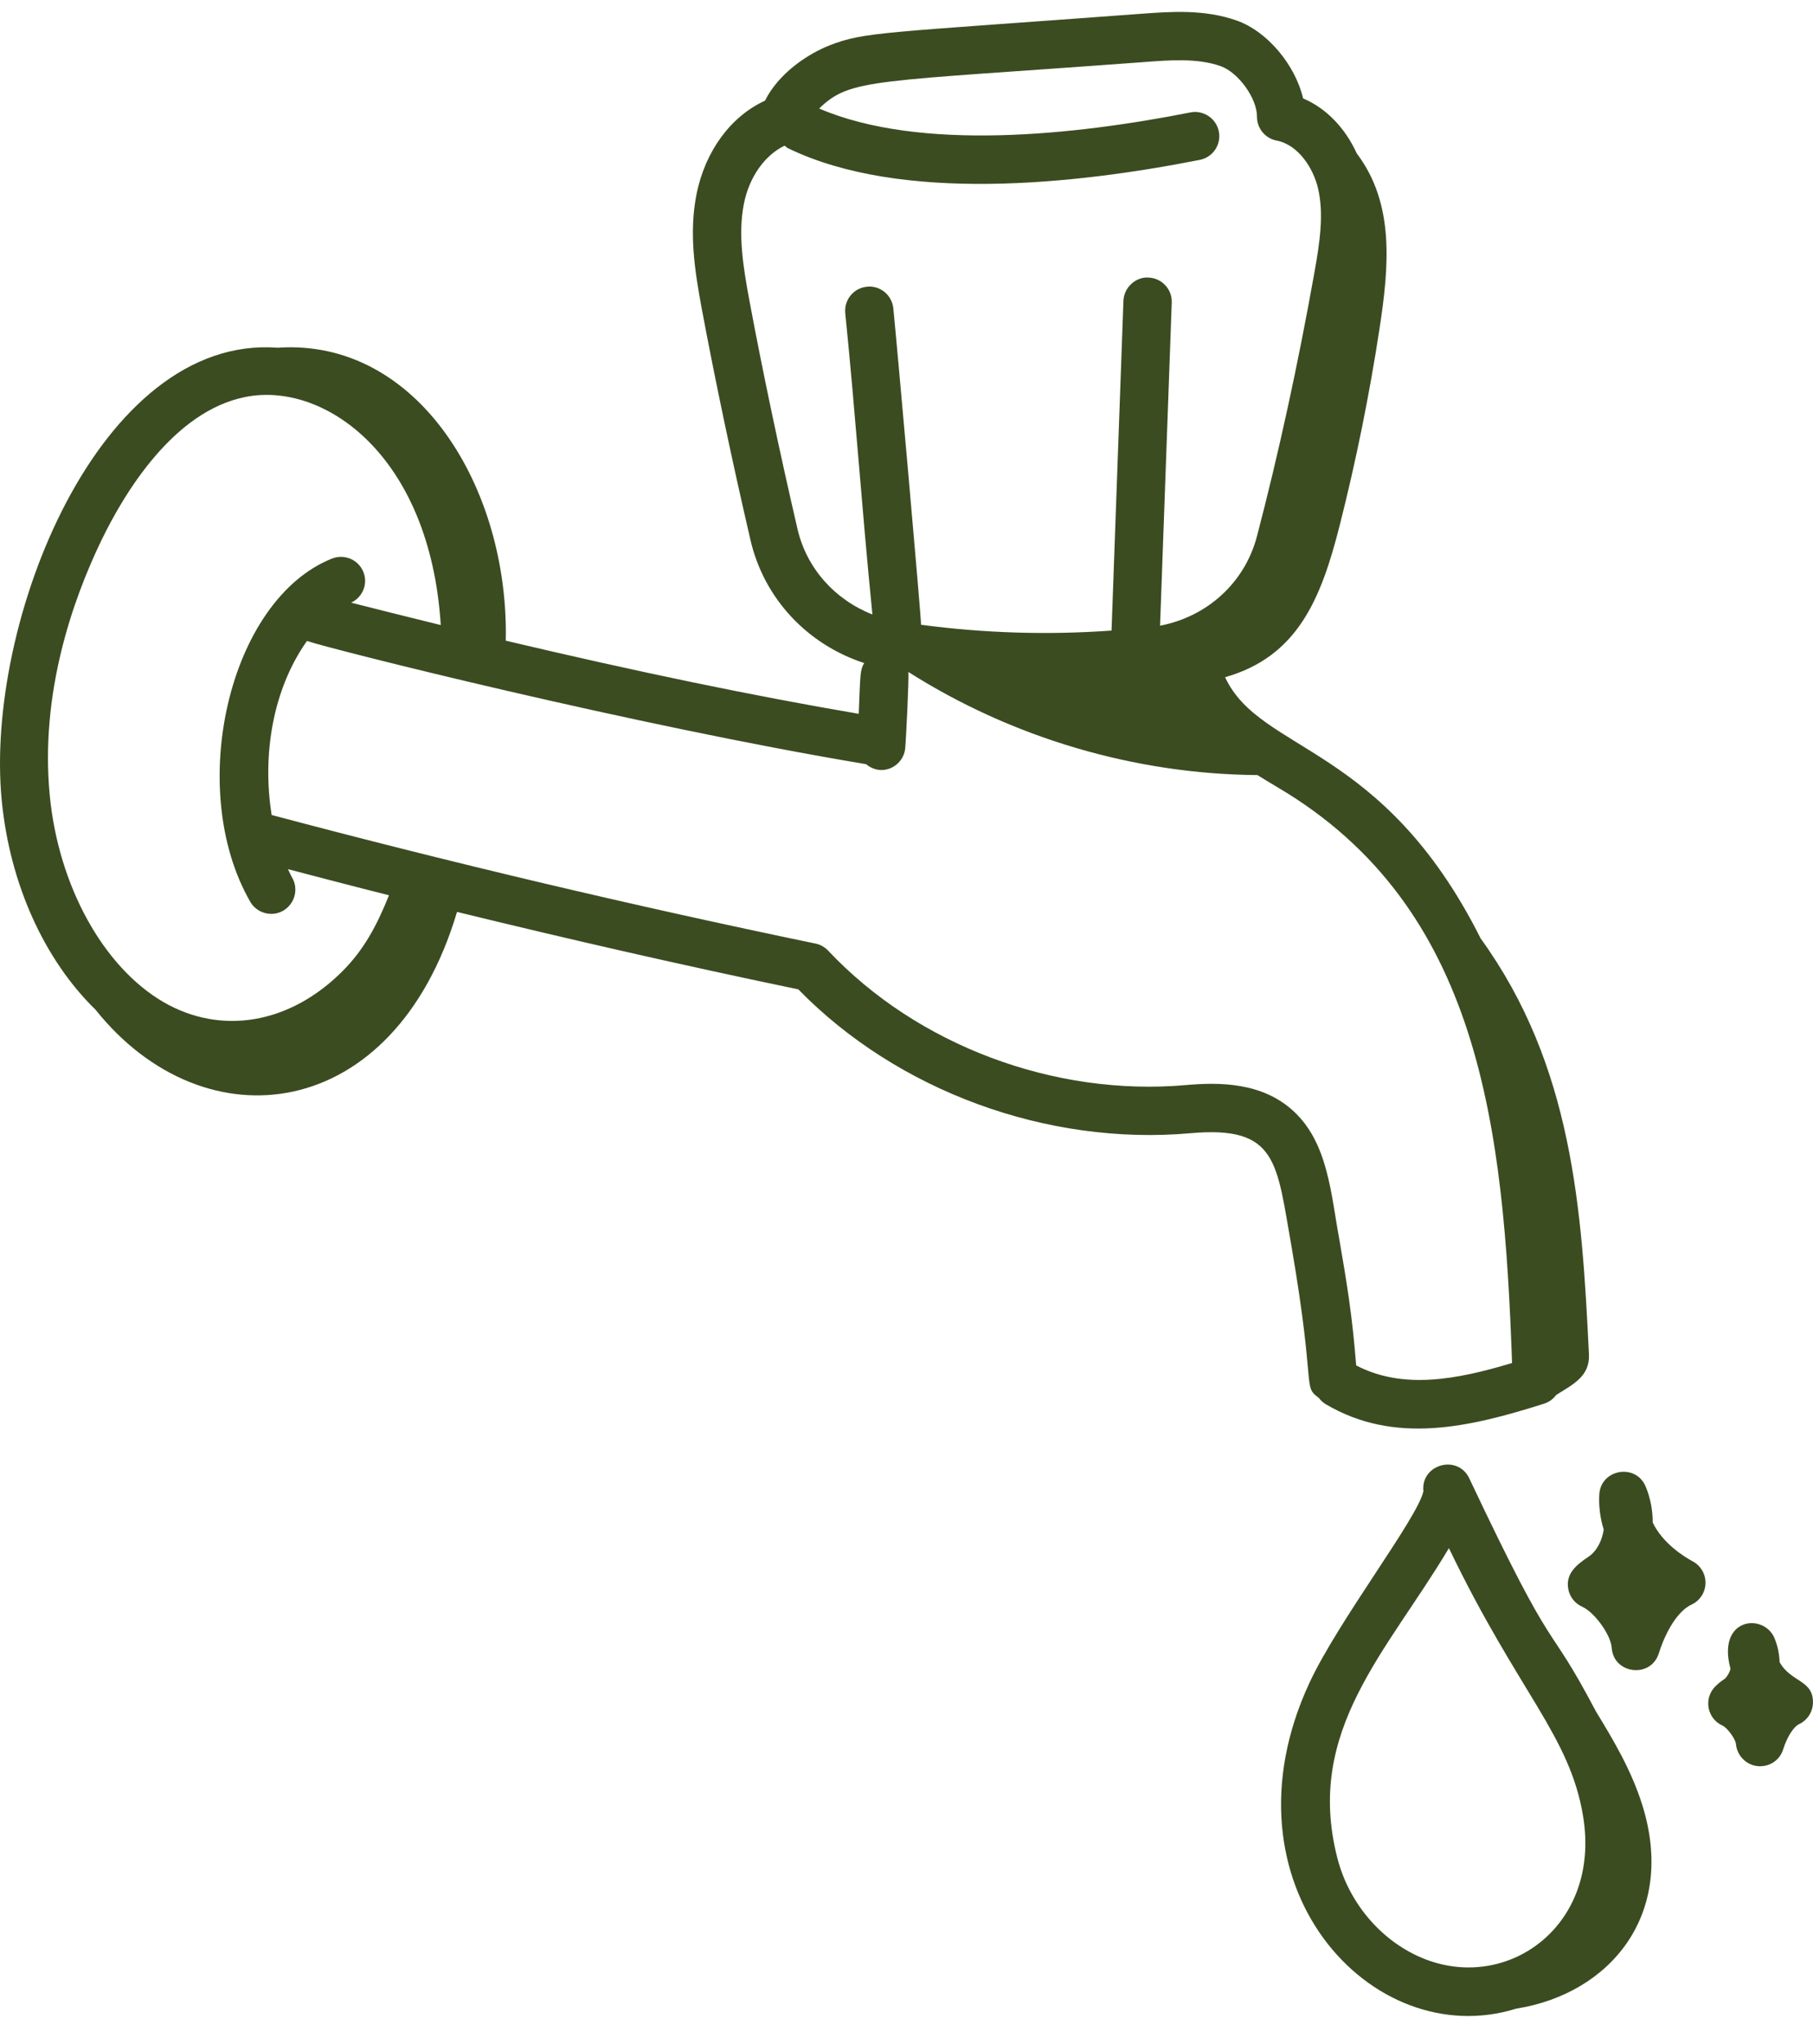
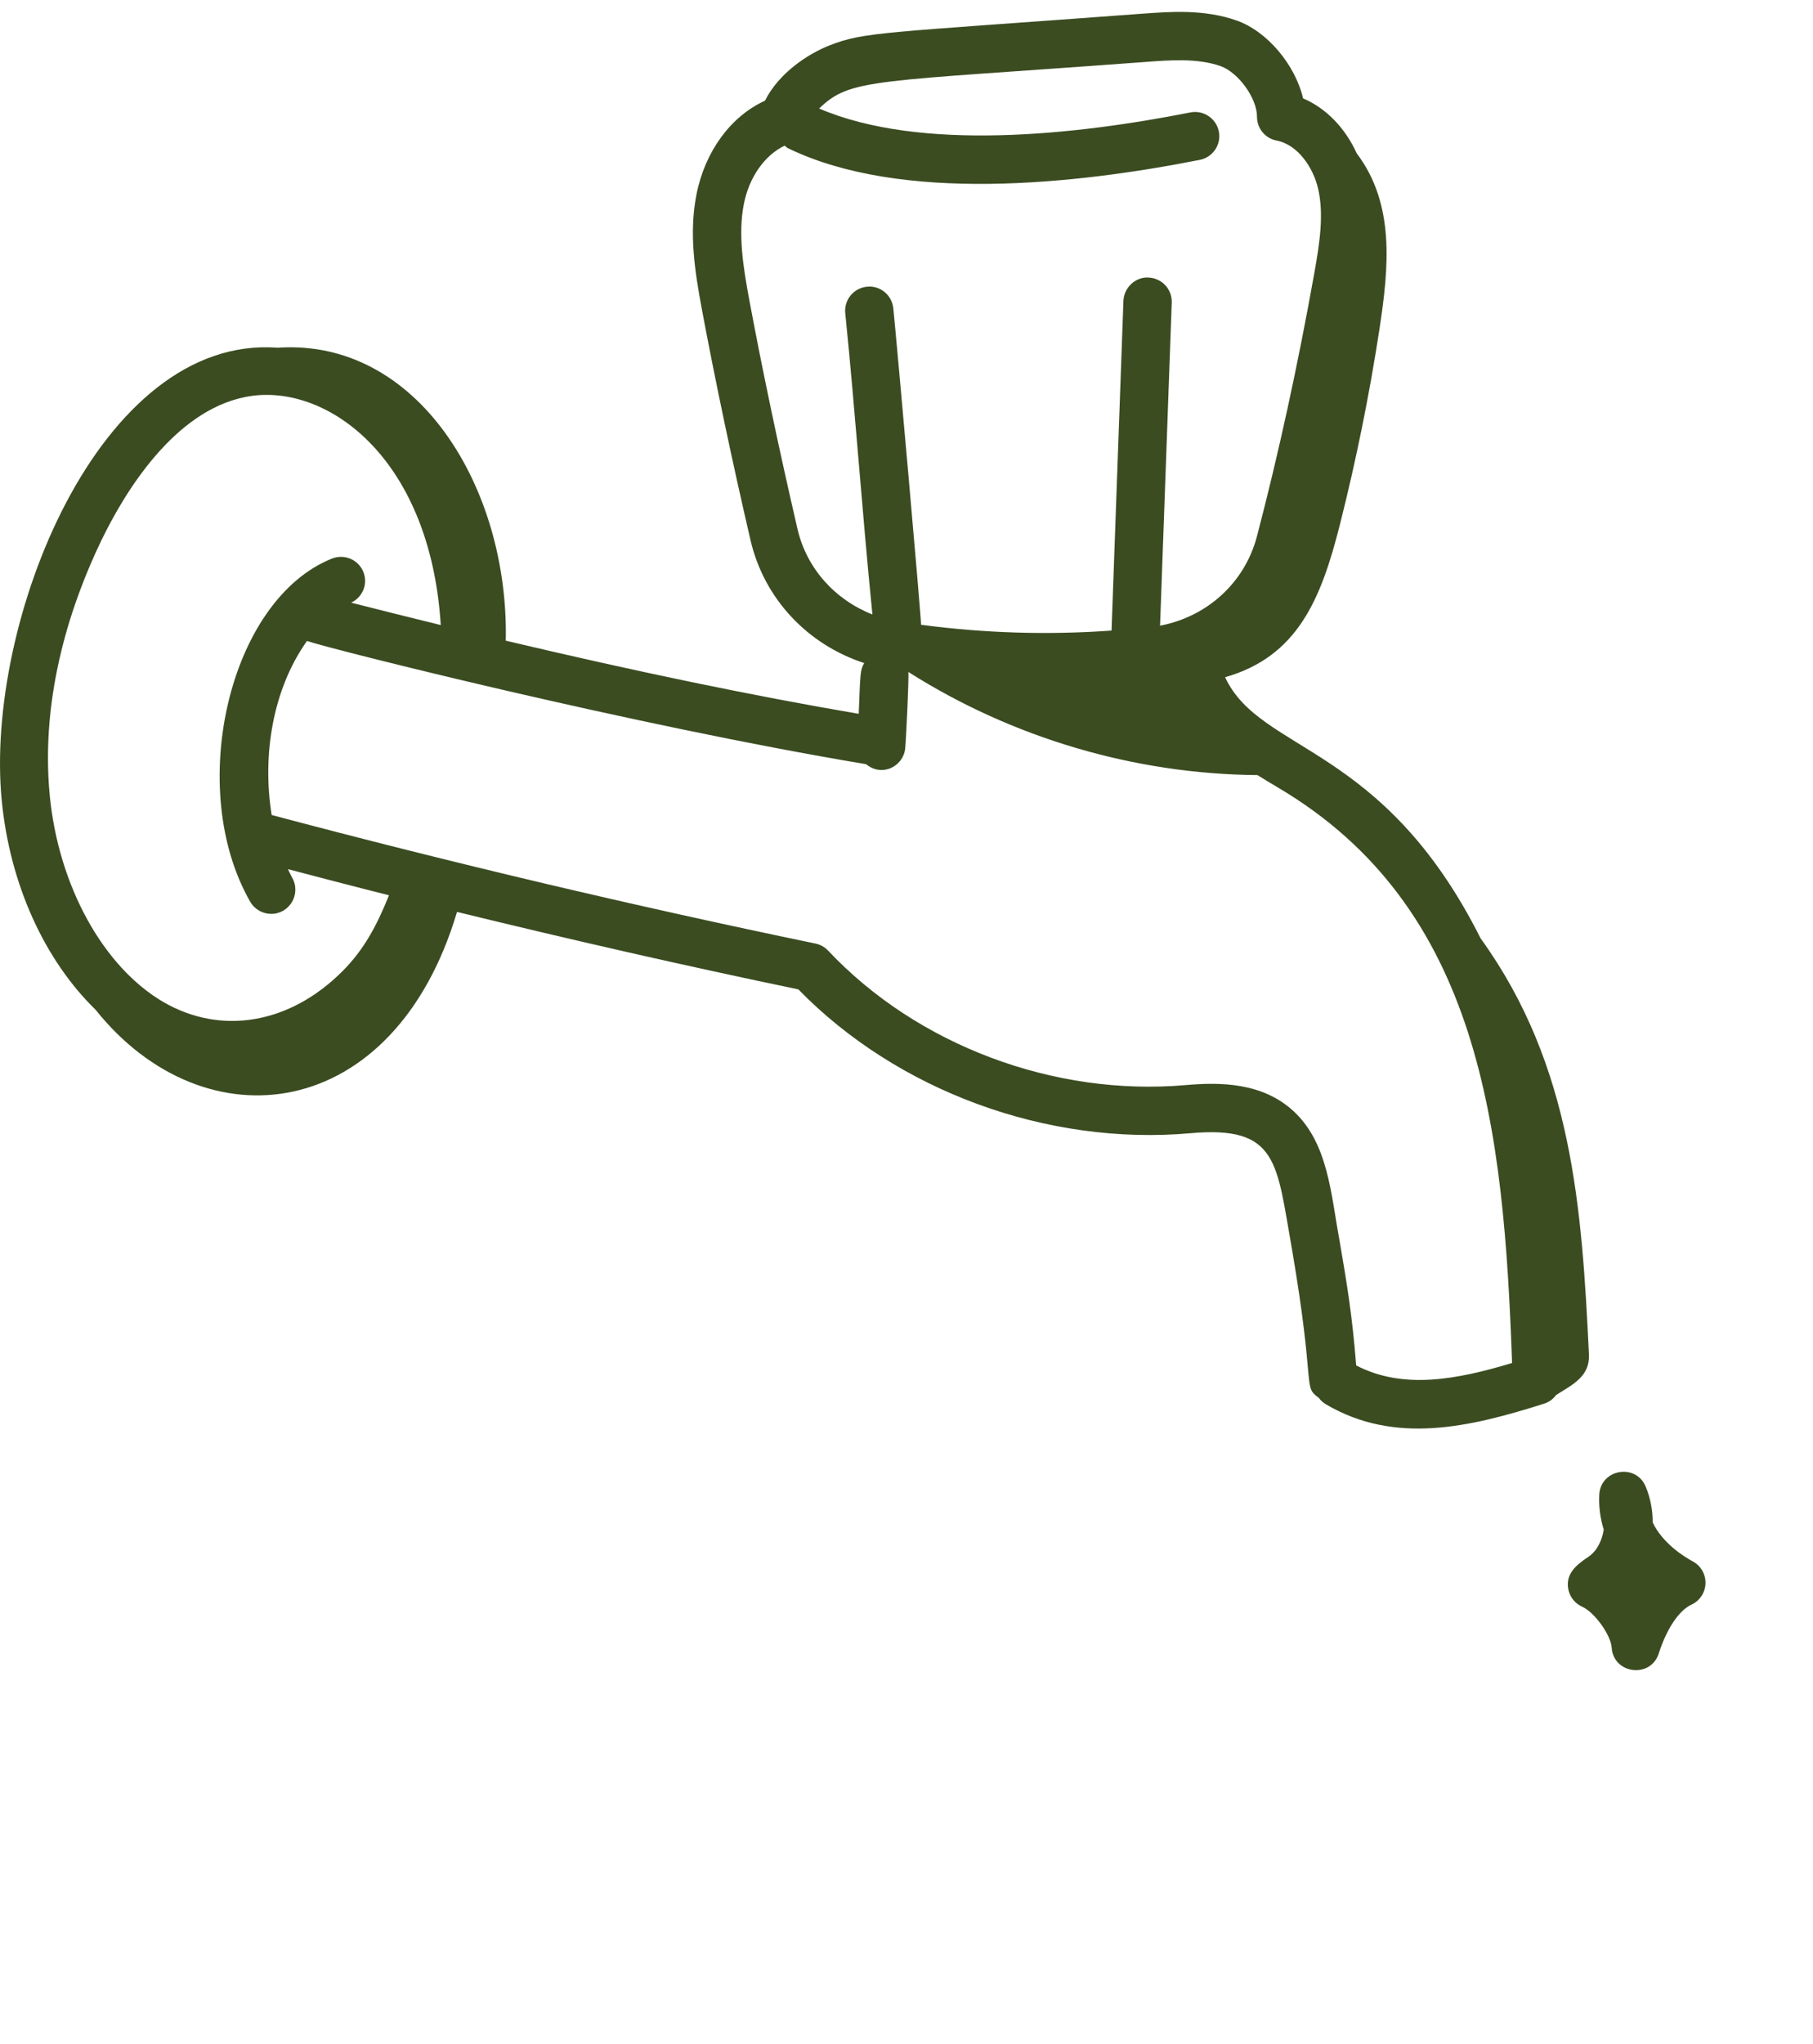
<svg xmlns="http://www.w3.org/2000/svg" width="63" height="71" viewBox="0 0 63 71" fill="none">
  <path d="M3.323 35.071C7.112 39.812 13.691 39.025 15.881 31.671C19.825 32.635 23.791 33.54 27.741 34.361C31.183 37.889 36.383 39.798 41.367 39.357C44.422 39.084 44.357 40.389 44.888 43.344C45.736 48.29 45.254 48.126 45.828 48.55C45.893 48.638 45.977 48.714 46.076 48.773C48.458 50.175 51.039 49.58 53.66 48.748C53.831 48.694 53.973 48.585 54.075 48.448C54.685 48.066 55.251 47.79 55.214 47.033C54.97 41.997 54.65 37.013 51.451 32.592C48.045 25.809 43.793 26.157 42.571 23.52C45.095 22.801 45.909 20.799 46.56 18.219C47.126 15.983 47.584 13.72 47.933 11.44C48.267 9.262 48.472 7.081 47.145 5.326C46.743 4.443 46.082 3.757 45.282 3.418C45.009 2.261 44.048 1.092 42.971 0.712C41.846 0.317 40.686 0.403 39.662 0.478C30.656 1.148 30.044 1.101 28.836 1.572C28.055 1.878 27.058 2.548 26.582 3.497C25.396 4.039 24.502 5.248 24.203 6.748C23.937 8.085 24.139 9.4 24.389 10.742C24.852 13.214 25.435 15.985 26.078 18.754C26.549 20.79 28.056 22.384 30.03 23.028C29.888 23.27 29.896 23.38 29.84 24.791C26.203 24.172 22.147 23.332 17.575 22.251C17.687 16.942 14.516 11.746 9.65 12.076C3.448 11.612 -0.542 21.62 0.06 27.8C0.345 30.728 1.556 33.35 3.323 35.071ZM52.543 47.337C50.607 47.92 48.747 48.266 47.126 47.421C46.988 45.664 46.799 44.55 46.543 43.06C46.246 41.456 46.15 39.699 44.949 38.591C43.868 37.59 42.388 37.581 41.218 37.684C36.631 38.089 31.872 36.302 28.777 33.016C28.659 32.891 28.505 32.805 28.337 32.77C22.03 31.464 15.673 29.962 9.44 28.305C9.104 26.215 9.481 23.931 10.667 22.261C11.443 22.53 21.975 25.187 30.095 26.54C30.651 27 31.393 26.618 31.455 25.988C31.485 25.695 31.59 23.516 31.564 23.337C35.172 25.627 39.422 26.884 43.695 26.919C43.93 27.064 44.165 27.208 44.397 27.345C51.446 31.501 52.252 39.163 52.543 47.337ZM27.713 18.375C27.076 15.629 26.498 12.883 26.04 10.433C25.821 9.26 25.642 8.12 25.85 7.076C26.038 6.132 26.586 5.383 27.265 5.059C27.304 5.088 27.335 5.125 27.38 5.147C31.322 7.059 37.395 6.401 41.693 5.552C42.148 5.462 42.444 5.02 42.353 4.565C42.263 4.109 41.813 3.815 41.367 3.904C37.38 4.692 31.981 5.276 28.464 3.769C29.566 2.706 30.3 2.858 39.786 2.153C40.65 2.088 41.609 2.013 42.413 2.296C43.032 2.514 43.683 3.417 43.679 4.052C43.677 4.456 43.962 4.805 44.36 4.882C45.119 5.028 45.639 5.847 45.802 6.547C46.007 7.435 45.865 8.401 45.672 9.479C45.098 12.69 44.427 15.767 43.678 18.625C43.256 20.236 41.951 21.417 40.311 21.73L40.717 10.509C40.734 10.046 40.372 9.657 39.909 9.64C39.467 9.608 39.055 9.984 39.038 10.448L38.625 21.9C36.416 22.058 34.2 21.991 32.005 21.698C32.02 21.528 31.163 11.899 31.042 10.708C30.995 10.247 30.582 9.906 30.123 9.958C29.661 10.004 29.325 10.416 29.372 10.878C29.739 14.506 29.931 17.479 30.315 21.34C29.015 20.83 28.032 19.745 27.713 18.375ZM3.521 18.771C4.319 17.123 6.029 14.284 8.523 13.788C11.242 13.236 14.943 15.79 15.316 21.708C14.303 21.46 13.265 21.201 12.202 20.931C12.6 20.743 12.794 20.282 12.628 19.867C12.456 19.436 11.971 19.23 11.537 19.399C7.949 20.831 6.442 27.398 8.696 31.319C8.851 31.588 9.134 31.739 9.425 31.739C10.066 31.739 10.473 31.042 10.152 30.481C10.099 30.389 10.055 30.285 10.007 30.186C11.174 30.492 12.343 30.798 13.517 31.093C13.087 32.166 12.634 32.997 11.9 33.73C10.074 35.561 7.689 35.968 5.675 34.799C3.584 33.577 2.035 30.766 1.73 27.637C1.386 24.097 2.514 20.861 3.521 18.771Z" fill="#3B4C21" />
  <path d="M58.775 55.73C59.065 55.597 59.254 55.312 59.264 54.994C59.274 54.676 59.104 54.379 58.823 54.228C58.539 54.075 57.781 53.612 57.43 52.877C57.431 52.455 57.352 52.031 57.188 51.634C56.846 50.805 55.617 51.022 55.573 51.911C55.552 52.325 55.606 52.732 55.728 53.123C55.675 53.478 55.503 53.866 55.191 54.071C54.757 54.359 54.4 54.669 54.496 55.187C54.545 55.459 54.726 55.688 54.978 55.801C55.409 55.994 55.974 56.779 56.005 57.224C56.065 58.144 57.363 58.303 57.642 57.421C57.91 56.576 58.344 55.928 58.775 55.73Z" fill="#3B4C21" />
-   <path d="M59.605 58.57C59.191 58.983 59.317 59.689 59.855 59.93C60.023 60.005 60.306 60.393 60.322 60.569C60.358 60.967 60.671 61.294 61.069 61.337C61.467 61.38 61.84 61.145 61.96 60.764C62.119 60.259 62.357 59.954 62.51 59.883C62.799 59.75 62.989 59.465 62.998 59.147C63.023 58.339 62.226 58.431 61.839 57.724C61.83 57.443 61.773 57.162 61.664 56.898C61.298 56.01 59.647 56.172 60.133 57.958C60.103 58.076 60.041 58.194 59.946 58.297C59.843 58.365 59.736 58.439 59.605 58.57Z" fill="#3B4C21" />
-   <path d="M55.459 59.441C53.644 55.999 54.197 57.986 51.056 51.344C50.652 50.492 49.36 50.859 49.462 51.794C49.254 52.735 46.506 56.284 45.5 58.449C42.253 65.445 47.658 71.33 52.689 69.76C55.944 69.244 58.263 66.495 57.068 62.688C56.686 61.473 56.072 60.446 55.459 59.441ZM46.474 64.539C45.328 60.1 48.207 57.366 50.348 53.767C52.763 58.79 54.559 60.279 55.014 63.097C55.623 66.859 52.437 69.157 49.544 68.051C48.063 67.485 46.886 66.139 46.474 64.539Z" fill="#3B4C21" />
</svg>